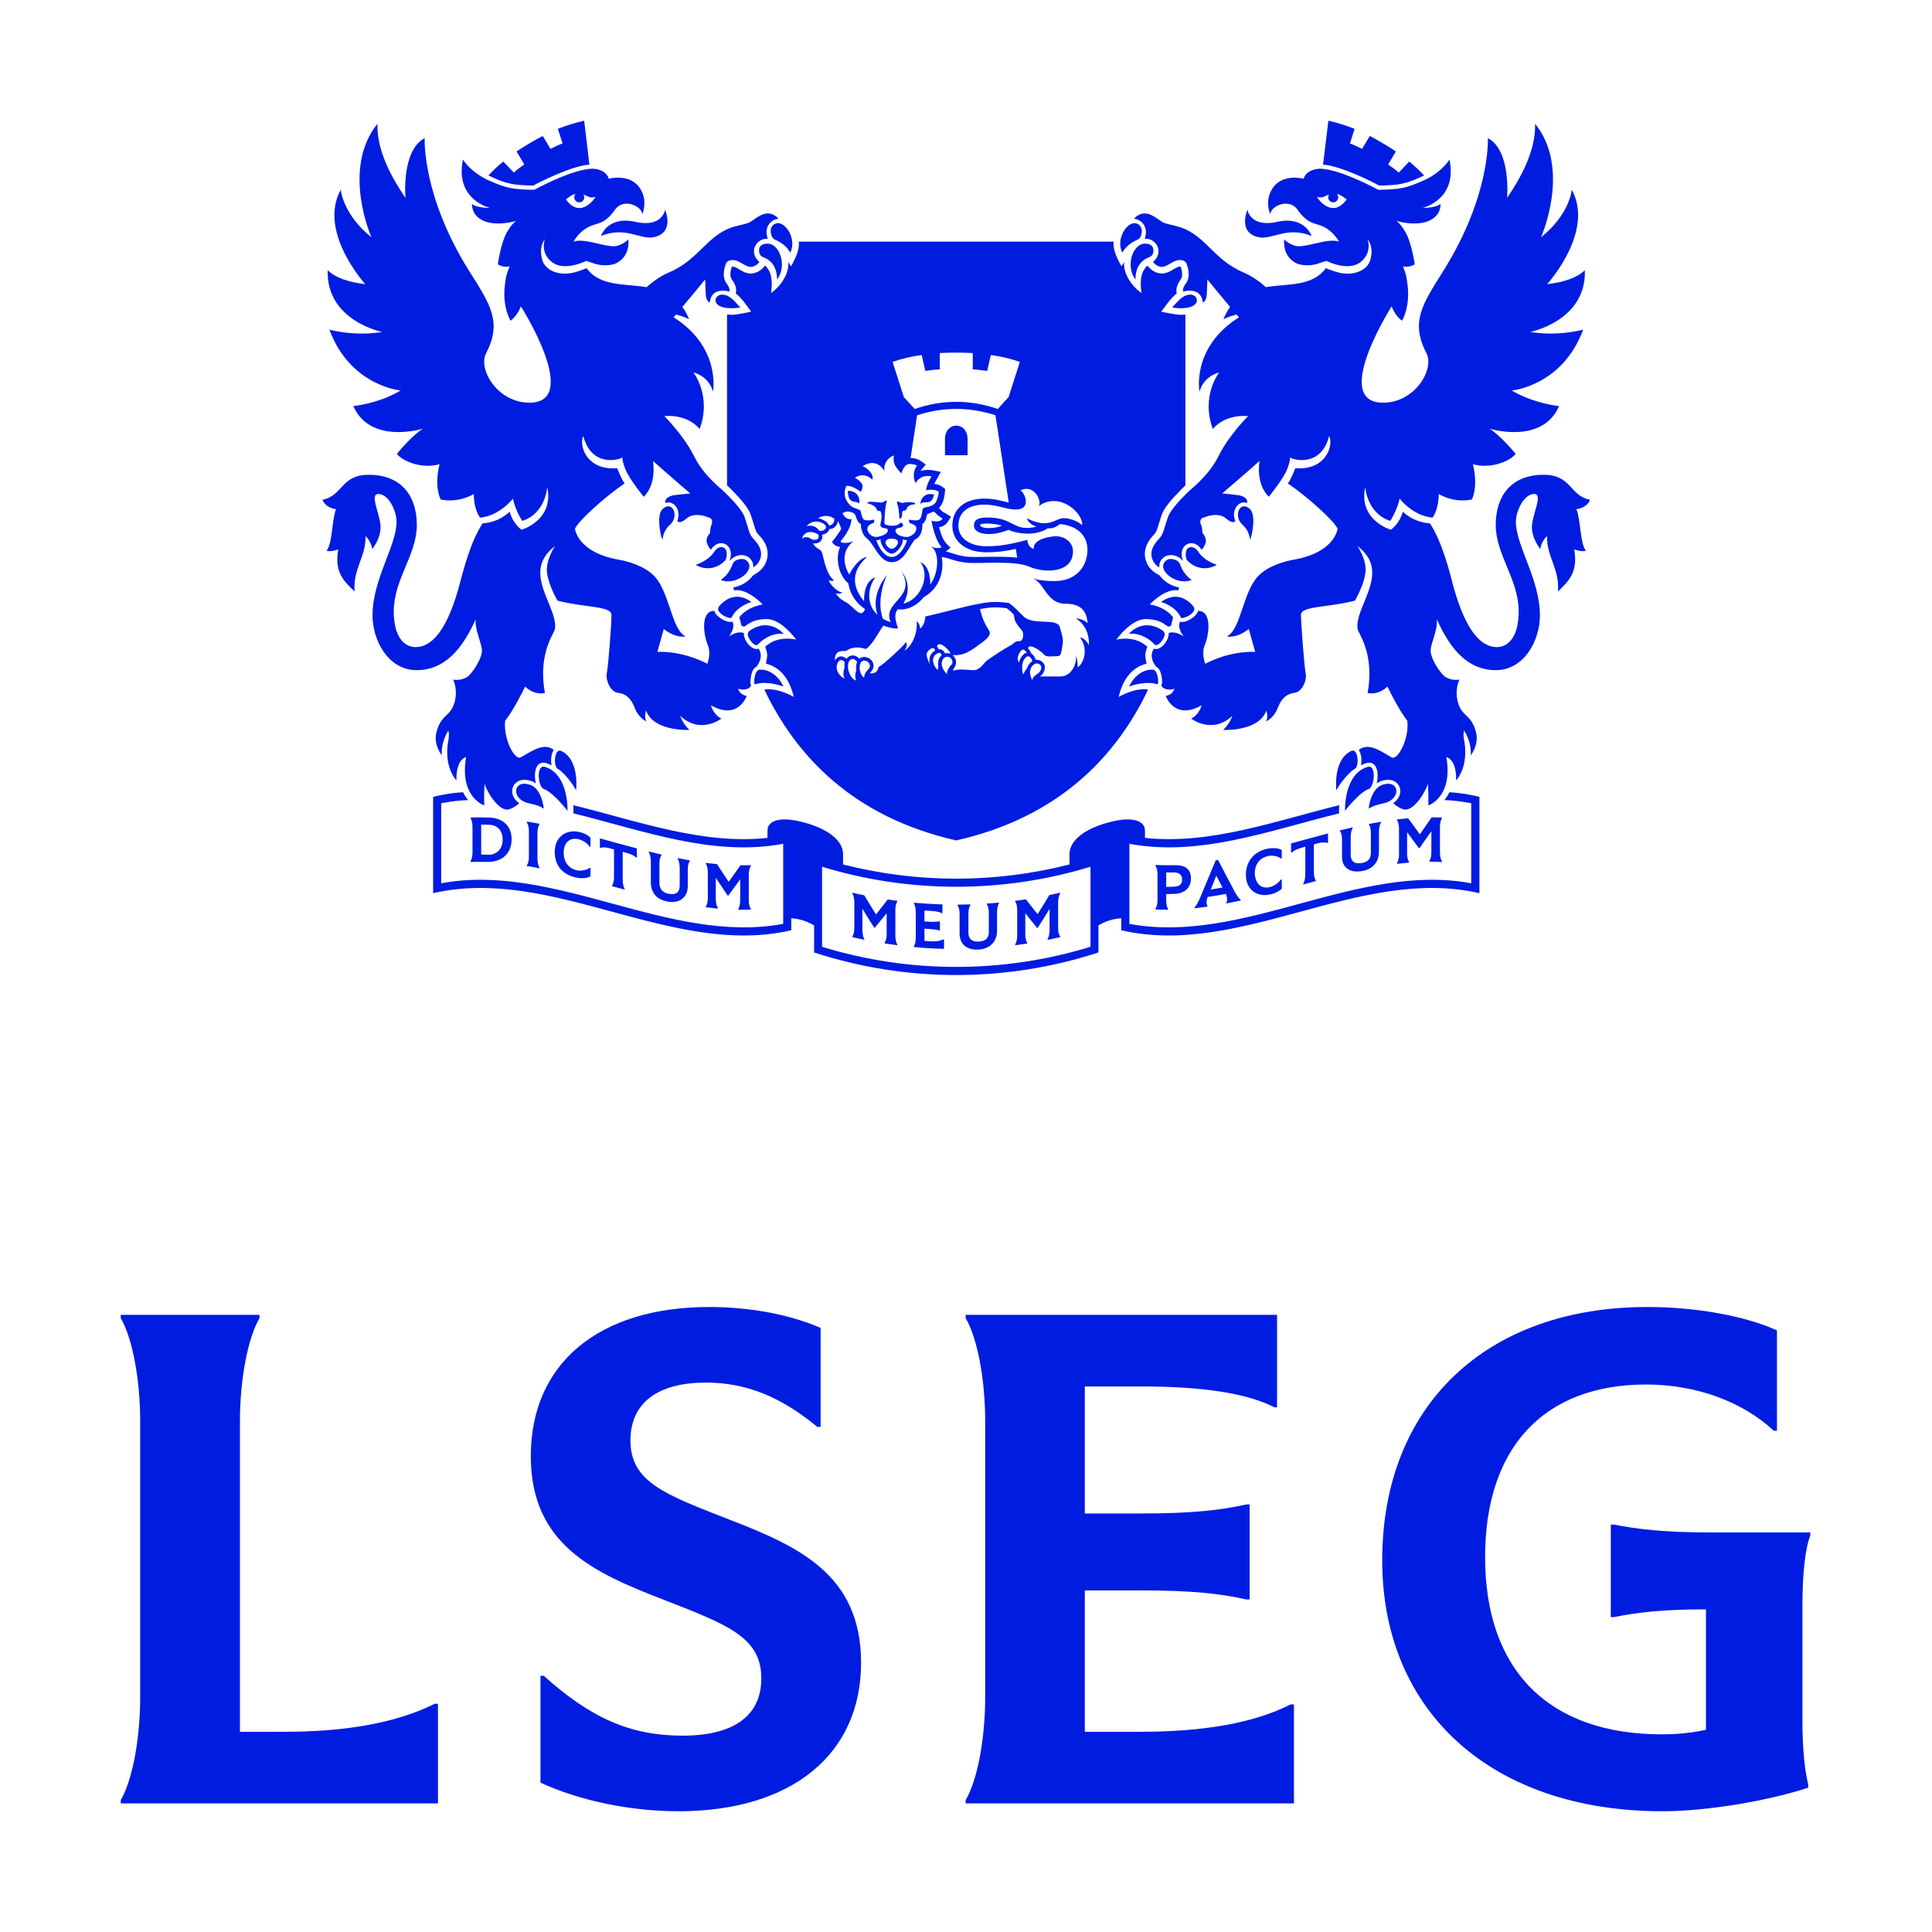
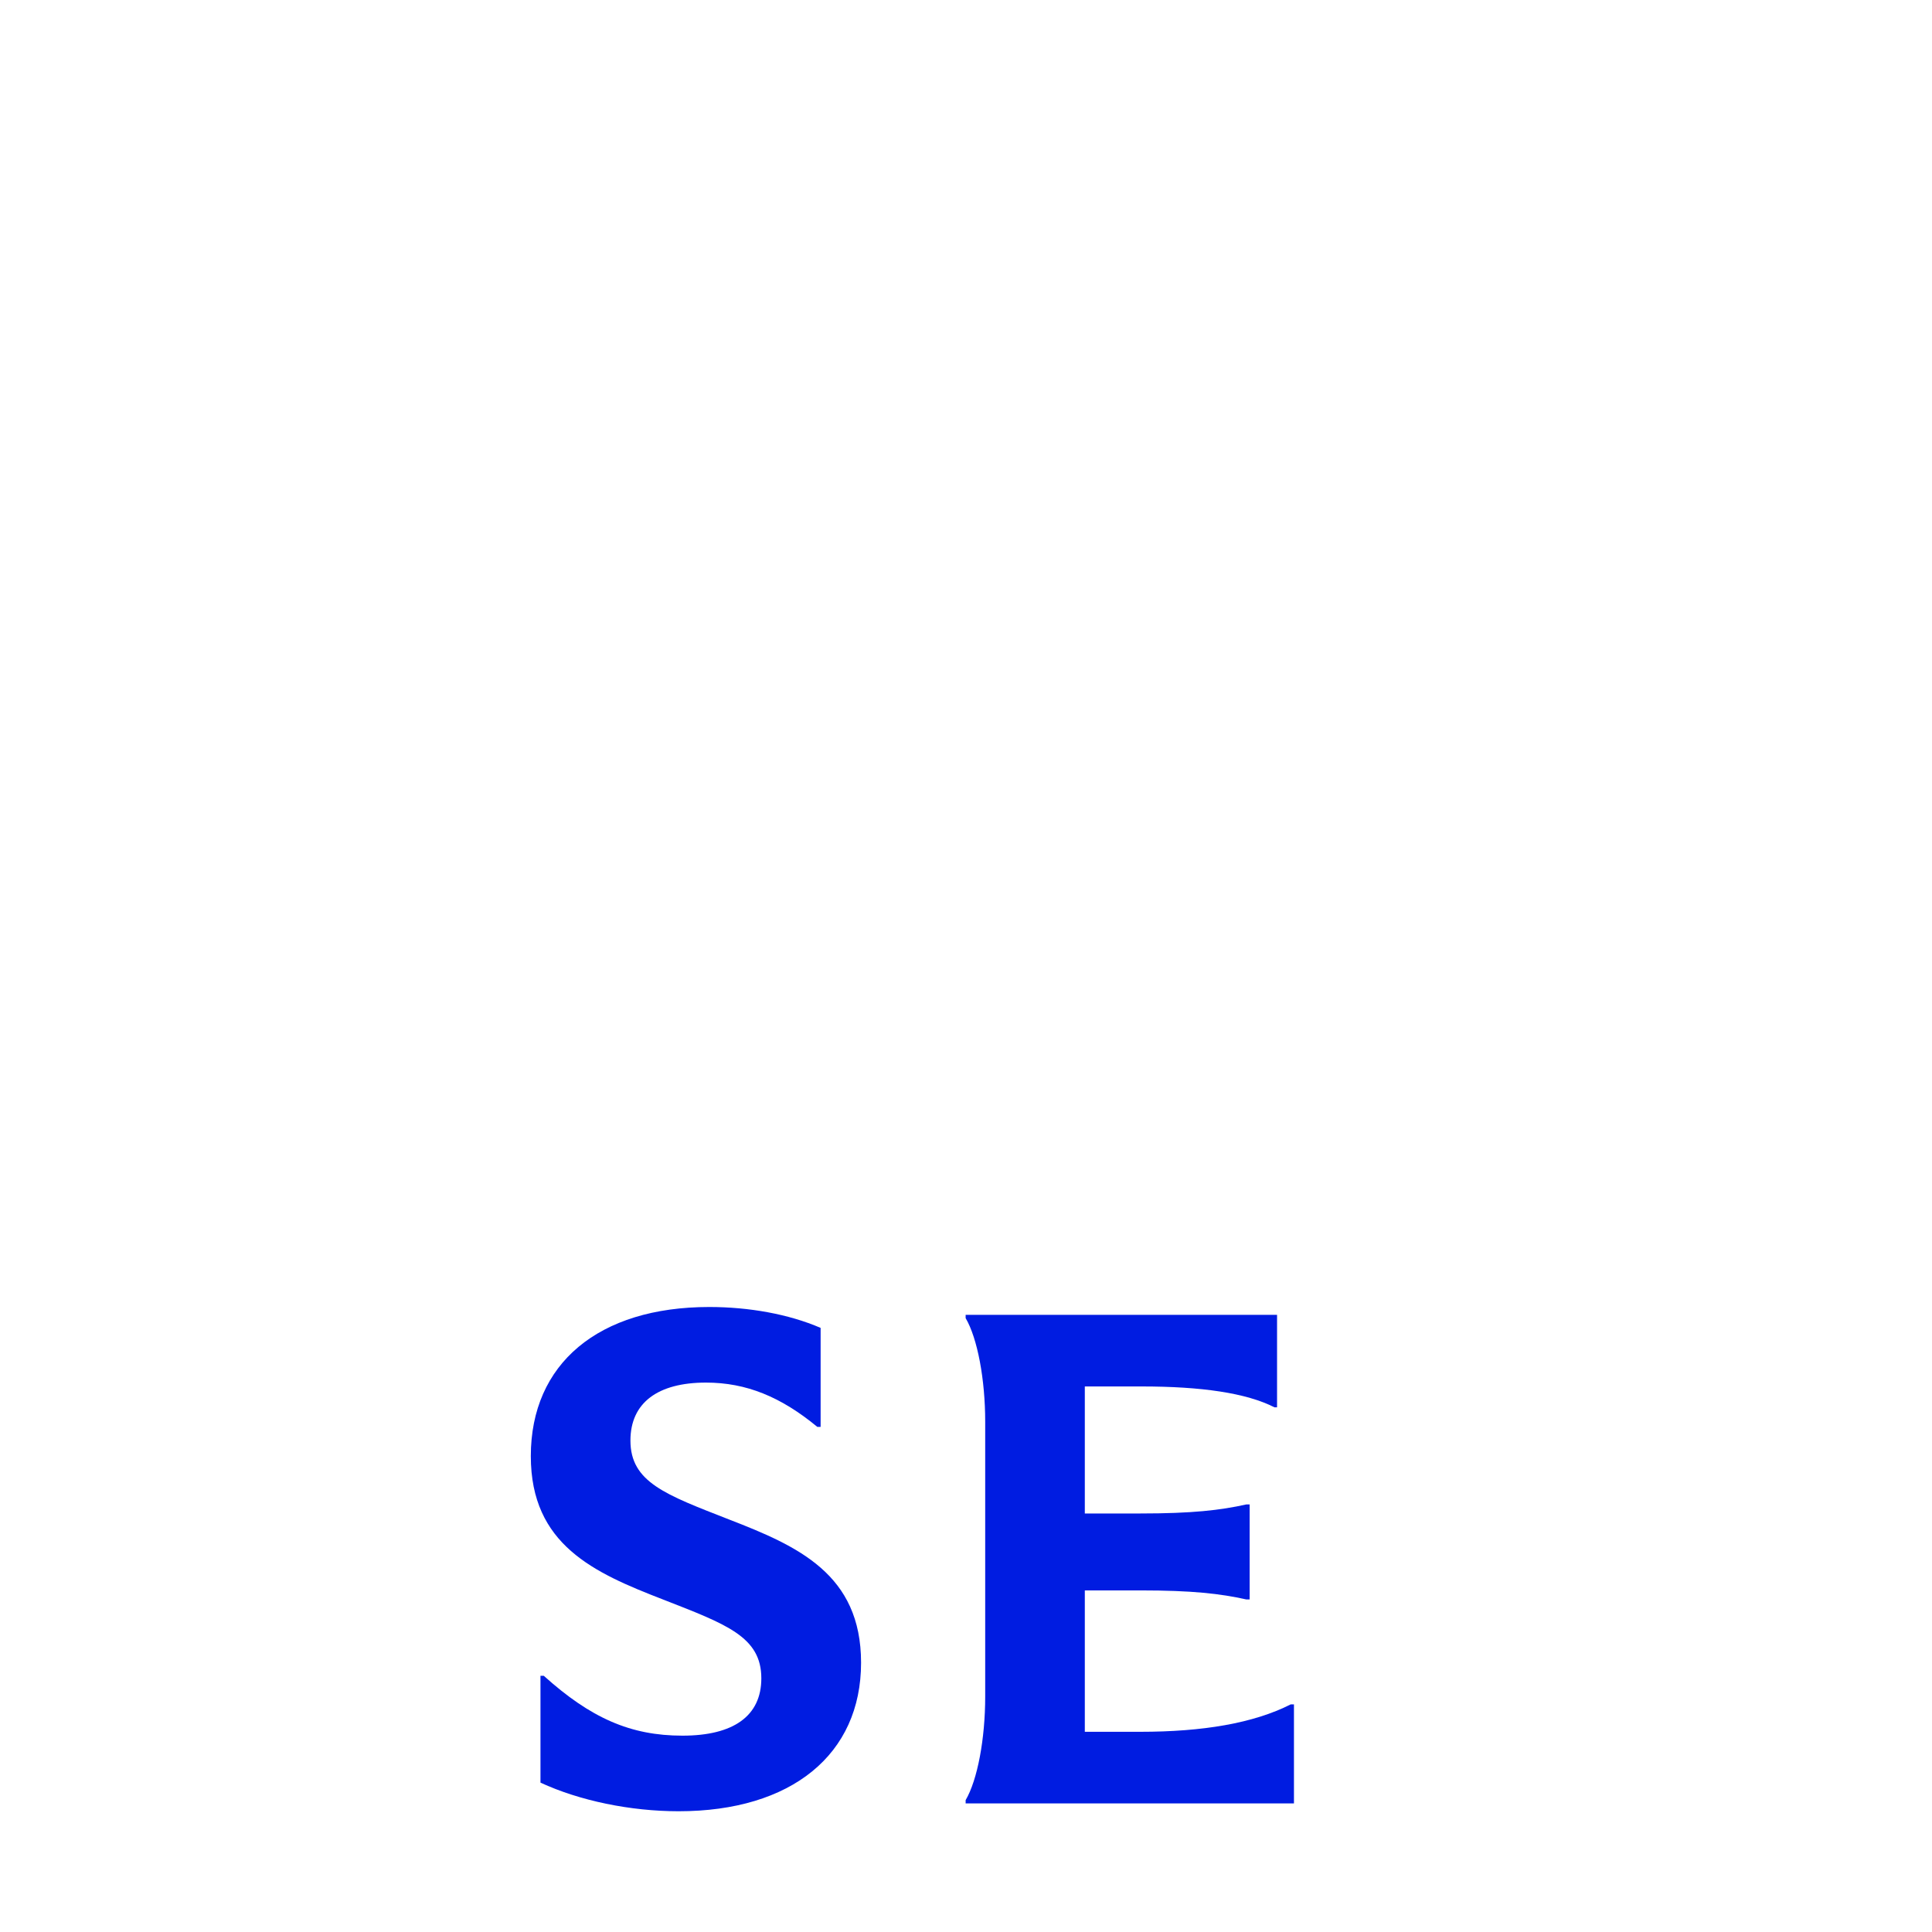
<svg xmlns="http://www.w3.org/2000/svg" width="16" height="16" viewBox="0 0 16 16" fill="none">
-   <path d="M14.927 14.25V13.295C14.927 13.047 14.948 12.826 14.992 12.718V12.691H14.171C13.778 12.691 13.562 12.664 13.367 12.626H13.34V13.392H13.367C13.556 13.354 13.761 13.328 14.128 13.328V14.325C14.009 14.352 13.886 14.363 13.761 14.363C12.834 14.363 12.299 13.84 12.299 12.895C12.299 11.984 12.79 11.466 13.632 11.466C14.047 11.466 14.43 11.607 14.69 11.849H14.716V11.018C14.457 10.899 14.047 10.824 13.643 10.824C12.31 10.824 11.447 11.639 11.447 12.922C11.447 14.18 12.359 15 13.767 15C14.139 15 14.646 14.913 14.975 14.805V14.778C14.948 14.671 14.927 14.498 14.927 14.25Z" fill="#001CE1" />
  <path d="M8.984 14.342H9.443C9.961 14.342 10.382 14.271 10.689 14.115H10.716V14.935H7.997V14.908C8.095 14.741 8.159 14.401 8.159 14.05V11.774C8.159 11.423 8.095 11.083 7.997 10.916V10.889H10.576V11.655H10.555C10.322 11.536 9.95 11.482 9.454 11.482H8.984V12.534H9.443C9.874 12.534 10.107 12.507 10.322 12.459H10.349V13.246H10.322C10.107 13.198 9.874 13.171 9.443 13.171H8.984V14.342Z" fill="#001CE1" />
  <path d="M5.221 11.93C5.221 12.275 5.512 12.378 6.036 12.583C6.607 12.804 7.131 13.036 7.131 13.77C7.131 14.53 6.554 15 5.62 15C5.221 15 4.8 14.913 4.476 14.763V13.878H4.503C4.892 14.228 5.221 14.374 5.652 14.374C6.073 14.374 6.305 14.212 6.305 13.899C6.305 13.554 6.014 13.451 5.49 13.246C4.919 13.025 4.396 12.793 4.396 12.059C4.396 11.293 4.957 10.824 5.874 10.824C6.203 10.824 6.532 10.883 6.796 10.997V11.817H6.769C6.467 11.568 6.181 11.45 5.846 11.45C5.448 11.45 5.221 11.617 5.221 11.93Z" fill="#001CE1" />
-   <path d="M1.987 14.342H2.354C2.872 14.342 3.287 14.266 3.6 14.11H3.627V14.935H1V14.908C1.097 14.741 1.161 14.401 1.161 14.05V11.774C1.161 11.423 1.097 11.083 1 10.916V10.889H2.149V10.916C2.052 11.083 1.987 11.423 1.987 11.774V14.342Z" fill="#001CE1" />
-   <path d="M3.897 7.132V7.138C3.94 7.137 3.985 7.137 4.029 7.138C4.153 7.142 4.237 7.072 4.237 6.95C4.237 6.847 4.17 6.777 4.06 6.771C4.006 6.769 3.951 6.768 3.897 6.771V6.776C3.907 6.792 3.913 6.818 3.913 6.848V7.06C3.913 7.089 3.907 7.116 3.897 7.132ZM3.985 6.829C4.008 6.829 4.032 6.829 4.056 6.831C4.121 6.833 4.163 6.882 4.163 6.952C4.163 7.033 4.112 7.082 4.035 7.079C4.018 7.078 4.002 7.077 3.985 7.077V6.829ZM4.467 6.828V6.822C4.433 6.816 4.398 6.809 4.363 6.804V6.81C4.374 6.827 4.38 6.855 4.38 6.885V7.097C4.38 7.126 4.374 7.152 4.363 7.166V7.172C4.398 7.177 4.433 7.184 4.467 7.191V7.184C4.457 7.166 4.451 7.139 4.451 7.109V6.897C4.451 6.868 4.457 6.842 4.467 6.828ZM4.798 6.952C4.831 6.962 4.861 6.982 4.885 7.013L4.89 7.012V6.937C4.869 6.917 4.844 6.903 4.813 6.894C4.69 6.858 4.594 6.932 4.594 7.055C4.594 7.161 4.65 7.234 4.753 7.263C4.805 7.278 4.858 7.276 4.89 7.257V7.188L4.885 7.187C4.854 7.208 4.806 7.216 4.767 7.205C4.706 7.188 4.668 7.133 4.668 7.064C4.668 6.976 4.721 6.93 4.798 6.952ZM5.185 7.062C5.226 7.073 5.249 7.084 5.269 7.102C5.271 7.102 5.272 7.102 5.274 7.102V7.026C5.172 7 5.07 6.971 4.968 6.943V7.019L4.972 7.022C4.993 7.015 5.016 7.016 5.057 7.027L5.085 7.035V7.265C5.085 7.295 5.079 7.32 5.069 7.333V7.339C5.103 7.348 5.139 7.358 5.173 7.367V7.361C5.162 7.342 5.157 7.314 5.157 7.285V7.054L5.185 7.062ZM5.478 7.083V7.077C5.443 7.069 5.408 7.06 5.373 7.052V7.057C5.384 7.076 5.39 7.104 5.39 7.133V7.305C5.39 7.388 5.434 7.446 5.517 7.464C5.623 7.488 5.696 7.435 5.696 7.338V7.2C5.696 7.17 5.702 7.145 5.712 7.131C5.712 7.129 5.712 7.127 5.712 7.125C5.679 7.119 5.646 7.113 5.613 7.106V7.112C5.623 7.13 5.629 7.158 5.629 7.188V7.333C5.629 7.391 5.597 7.415 5.532 7.401C5.484 7.39 5.461 7.36 5.461 7.309V7.151C5.461 7.121 5.467 7.096 5.478 7.083ZM5.845 7.507V7.513C5.878 7.518 5.912 7.521 5.945 7.525V7.519C5.934 7.502 5.928 7.474 5.928 7.445V7.27C5.961 7.319 5.994 7.368 6.026 7.416C6.028 7.418 6.03 7.418 6.032 7.416C6.065 7.372 6.097 7.327 6.13 7.282V7.456C6.13 7.486 6.124 7.512 6.114 7.528V7.534C6.148 7.534 6.183 7.534 6.218 7.533V7.527C6.207 7.511 6.201 7.485 6.201 7.455V7.244C6.201 7.214 6.207 7.188 6.218 7.171V7.165C6.189 7.166 6.161 7.166 6.132 7.166C6.1 7.212 6.067 7.258 6.035 7.303C6.002 7.255 5.97 7.206 5.938 7.156C5.907 7.153 5.876 7.15 5.845 7.146V7.151C5.856 7.169 5.862 7.196 5.862 7.226V7.437C5.862 7.467 5.856 7.493 5.845 7.507ZM9.721 7.403C9.812 7.401 9.863 7.351 9.863 7.275C9.863 7.195 9.813 7.162 9.721 7.165C9.67 7.166 9.62 7.166 9.569 7.163V7.169C9.58 7.186 9.586 7.212 9.586 7.242V7.454C9.586 7.484 9.58 7.51 9.569 7.526V7.532C9.605 7.533 9.639 7.534 9.674 7.534V7.528C9.663 7.512 9.658 7.485 9.658 7.456V7.404C9.678 7.404 9.699 7.404 9.721 7.403ZM9.658 7.225C9.678 7.225 9.698 7.225 9.718 7.225C9.764 7.223 9.79 7.245 9.79 7.285C9.79 7.322 9.767 7.342 9.724 7.343C9.702 7.344 9.68 7.345 9.658 7.345V7.225ZM10.156 7.482C10.195 7.474 10.235 7.466 10.275 7.458V7.452C10.258 7.44 10.242 7.415 10.224 7.382C10.178 7.296 10.133 7.209 10.087 7.121C10.081 7.122 10.075 7.124 10.068 7.125C10.025 7.227 9.983 7.328 9.941 7.429C9.925 7.468 9.909 7.499 9.893 7.515V7.522C9.929 7.518 9.964 7.514 10 7.508V7.503C9.99 7.488 9.989 7.459 10.002 7.428C10.052 7.421 10.101 7.413 10.151 7.403C10.165 7.429 10.165 7.459 10.156 7.477V7.482ZM10.027 7.367L10.073 7.251L10.124 7.35C10.091 7.356 10.06 7.361 10.027 7.367ZM10.491 7.092C10.531 7.08 10.579 7.088 10.61 7.11L10.615 7.108V7.039C10.583 7.021 10.53 7.019 10.478 7.033C10.377 7.062 10.318 7.139 10.318 7.247C10.318 7.369 10.414 7.439 10.537 7.403C10.57 7.393 10.594 7.38 10.615 7.36V7.285L10.609 7.283C10.585 7.314 10.555 7.335 10.523 7.345C10.446 7.367 10.392 7.318 10.392 7.228C10.392 7.16 10.429 7.11 10.491 7.092ZM10.909 6.985C10.95 6.974 10.973 6.974 10.994 6.981C10.995 6.98 10.997 6.979 10.998 6.978V6.902C10.896 6.929 10.794 6.957 10.692 6.985V7.061H10.697C10.717 7.043 10.741 7.031 10.781 7.02L10.81 7.012V7.242C10.81 7.272 10.804 7.3 10.793 7.319V7.325C10.828 7.316 10.863 7.306 10.897 7.297V7.291C10.887 7.278 10.881 7.253 10.881 7.223V6.993L10.909 6.985ZM11.289 7.212C11.372 7.195 11.42 7.136 11.42 7.051V6.886C11.42 6.857 11.426 6.829 11.437 6.812V6.806C11.403 6.811 11.37 6.817 11.337 6.824V6.829C11.348 6.843 11.353 6.869 11.353 6.898V7.06C11.353 7.109 11.332 7.136 11.285 7.146C11.22 7.16 11.186 7.136 11.186 7.077V6.934C11.186 6.904 11.191 6.876 11.202 6.858V6.852C11.167 6.86 11.133 6.869 11.097 6.877V6.882C11.108 6.896 11.114 6.921 11.114 6.951V7.096C11.114 7.189 11.184 7.234 11.289 7.212ZM11.57 7.148V7.154C11.603 7.15 11.636 7.147 11.669 7.144V7.138C11.658 7.123 11.653 7.097 11.653 7.067V6.892C11.685 6.936 11.718 6.979 11.751 7.024C11.752 7.024 11.754 7.024 11.756 7.024C11.789 6.976 11.821 6.93 11.854 6.884V7.058C11.854 7.088 11.848 7.114 11.838 7.131V7.136C11.872 7.136 11.907 7.137 11.942 7.139V7.133C11.931 7.116 11.925 7.09 11.925 7.06V6.848C11.925 6.818 11.931 6.792 11.942 6.776V6.771C11.913 6.769 11.885 6.769 11.856 6.769C11.824 6.815 11.791 6.862 11.759 6.91C11.727 6.865 11.694 6.821 11.662 6.777C11.631 6.779 11.6 6.783 11.57 6.786V6.792C11.58 6.807 11.586 6.833 11.586 6.862V7.074C11.586 7.103 11.58 7.131 11.57 7.148ZM7.255 7.573C7.222 7.521 7.189 7.467 7.157 7.414C7.124 7.408 7.091 7.401 7.059 7.393V7.399C7.069 7.417 7.075 7.445 7.075 7.474V7.687C7.075 7.716 7.069 7.742 7.059 7.755V7.761C7.091 7.769 7.125 7.776 7.158 7.782V7.777C7.147 7.759 7.142 7.731 7.142 7.701V7.526C7.174 7.579 7.207 7.631 7.24 7.683L7.244 7.684C7.277 7.644 7.31 7.604 7.343 7.563V7.737C7.343 7.767 7.337 7.793 7.326 7.807V7.813C7.361 7.818 7.396 7.823 7.431 7.828V7.822C7.421 7.805 7.415 7.777 7.415 7.748V7.536C7.415 7.506 7.421 7.48 7.431 7.466V7.46C7.404 7.457 7.379 7.453 7.352 7.449C7.319 7.491 7.287 7.532 7.255 7.573ZM7.71 7.796C7.692 7.795 7.674 7.793 7.656 7.792V7.691C7.673 7.692 7.688 7.694 7.704 7.694C7.741 7.697 7.761 7.7 7.779 7.706C7.781 7.705 7.783 7.705 7.784 7.705V7.631C7.783 7.63 7.781 7.63 7.779 7.63C7.761 7.634 7.741 7.635 7.704 7.634C7.688 7.633 7.673 7.631 7.656 7.631V7.541C7.674 7.542 7.692 7.543 7.71 7.544C7.751 7.546 7.78 7.552 7.8 7.563C7.802 7.563 7.803 7.563 7.805 7.562V7.49C7.726 7.488 7.647 7.482 7.568 7.476V7.481C7.578 7.498 7.584 7.525 7.584 7.555V7.767C7.584 7.796 7.578 7.822 7.568 7.837V7.843C7.651 7.851 7.734 7.856 7.818 7.858V7.781L7.813 7.779C7.786 7.793 7.752 7.798 7.71 7.796ZM7.947 7.732C7.947 7.818 8.005 7.869 8.102 7.864C8.196 7.86 8.257 7.798 8.257 7.711V7.555C8.257 7.525 8.263 7.497 8.273 7.481V7.475C8.24 7.478 8.206 7.481 8.173 7.483V7.489C8.183 7.504 8.189 7.53 8.189 7.56V7.718C8.189 7.769 8.162 7.795 8.105 7.798C8.049 7.801 8.02 7.774 8.02 7.724V7.568C8.02 7.538 8.025 7.512 8.036 7.496V7.49C8.001 7.491 7.965 7.491 7.93 7.492V7.497C7.941 7.513 7.947 7.54 7.947 7.57V7.732ZM8.507 7.808C8.497 7.793 8.491 7.768 8.491 7.738V7.563C8.524 7.604 8.556 7.645 8.589 7.685L8.594 7.684C8.627 7.633 8.66 7.58 8.692 7.527V7.702C8.692 7.732 8.686 7.759 8.676 7.778V7.784C8.71 7.777 8.745 7.769 8.78 7.761V7.755C8.769 7.742 8.763 7.716 8.763 7.687V7.474C8.763 7.445 8.769 7.417 8.78 7.399V7.393C8.75 7.4 8.72 7.406 8.69 7.413C8.658 7.466 8.626 7.519 8.593 7.571C8.561 7.53 8.528 7.489 8.496 7.448C8.466 7.452 8.437 7.456 8.407 7.46V7.466C8.418 7.48 8.424 7.506 8.424 7.536V7.748C8.424 7.777 8.418 7.805 8.407 7.822V7.828C8.441 7.823 8.474 7.819 8.507 7.814V7.808ZM11.962 6.626C12.045 6.629 12.101 6.637 12.184 6.652V7.315C11.24 7.139 10.296 7.827 9.353 7.651V6.988C9.933 7.097 10.509 6.879 11.09 6.736C11.088 6.722 11.089 6.686 11.091 6.668C10.555 6.801 10.019 6.997 9.482 6.939V6.877C9.482 6.806 9.395 6.751 9.173 6.813C9.008 6.858 8.857 6.947 8.857 7.075V7.159C8.242 7.316 7.597 7.316 6.982 7.159V7.075C6.982 6.947 6.83 6.858 6.665 6.813C6.443 6.751 6.356 6.806 6.356 6.877V6.939C5.82 6.997 5.284 6.801 4.748 6.668C4.749 6.686 4.75 6.722 4.749 6.736C5.329 6.879 5.905 7.097 6.486 6.988V7.651C5.542 7.827 4.598 7.139 3.654 7.315V6.652C3.738 6.637 3.793 6.629 3.877 6.626C3.857 6.602 3.844 6.578 3.834 6.561C3.743 6.566 3.679 6.578 3.587 6.599V7.397C4.576 7.168 5.564 7.933 6.553 7.704V7.605C6.615 7.608 6.676 7.626 6.742 7.663V7.888C7.507 8.137 8.332 8.137 9.097 7.888V7.663C9.162 7.626 9.223 7.608 9.286 7.605V7.704C10.274 7.933 11.263 7.168 12.252 7.397V6.599C12.16 6.578 12.095 6.566 12.004 6.561C11.995 6.578 11.981 6.602 11.962 6.626ZM9.031 7.841C8.306 8.063 7.532 8.063 6.808 7.841V7.178C7.532 7.399 8.306 7.399 9.031 7.178V7.841ZM11.794 1.453C11.755 1.412 11.714 1.373 11.671 1.338L11.584 1.429C11.556 1.405 11.527 1.383 11.496 1.362L11.56 1.254C11.501 1.214 11.407 1.158 11.344 1.126L11.28 1.233C11.247 1.216 11.213 1.2 11.18 1.188L11.218 1.067C11.148 1.039 11.075 1.016 11.001 1L10.957 1.363C11.115 1.376 11.384 1.516 11.423 1.537C11.582 1.533 11.64 1.527 11.794 1.453ZM9.766 4.66C9.748 4.632 9.688 4.62 9.664 4.637C9.56 4.707 9.736 4.857 9.869 4.803C9.788 4.745 9.78 4.681 9.766 4.66ZM9.561 5.337C9.585 5.362 9.635 5.301 9.644 5.264C9.653 5.233 9.621 5.217 9.621 5.217C9.576 5.189 9.536 5.178 9.5 5.178C9.406 5.178 9.348 5.25 9.348 5.25C9.41 5.24 9.495 5.266 9.561 5.337ZM9.575 5.665C9.586 5.668 9.591 5.664 9.591 5.659C9.594 5.621 9.584 5.548 9.547 5.546C9.459 5.541 9.384 5.611 9.35 5.686C9.406 5.663 9.515 5.644 9.575 5.665ZM9.885 5.063C9.903 5.041 9.877 5.014 9.877 5.014C9.828 4.96 9.778 4.942 9.735 4.942C9.666 4.942 9.616 4.986 9.616 4.986C9.616 4.986 9.732 5.014 9.78 5.114C9.783 5.12 9.793 5.119 9.8 5.117C9.847 5.104 9.868 5.085 9.885 5.063ZM11.139 6.715C11.184 6.655 11.28 6.551 11.334 6.535C11.383 6.521 11.402 6.327 11.326 6.351C11.126 6.412 11.139 6.715 11.139 6.715ZM11.335 6.698C11.37 6.671 11.411 6.664 11.469 6.65C11.606 6.613 11.591 6.455 11.452 6.498C11.379 6.52 11.341 6.622 11.335 6.698ZM11.442 6.502C11.443 6.502 11.443 6.502 11.443 6.502H11.442ZM11.219 6.368C11.258 6.351 11.25 6.192 11.191 6.219C11.036 6.292 11.067 6.544 11.067 6.544C11.124 6.443 11.199 6.377 11.219 6.368ZM10.283 4.339C10.378 4.42 10.336 4.514 10.362 4.443C10.365 4.436 10.409 4.257 10.345 4.21C10.265 4.148 10.217 4.271 10.283 4.339ZM9.832 4.641C9.915 4.728 10.02 4.714 10.077 4.677C10.077 4.677 9.976 4.65 9.922 4.567C9.897 4.529 9.862 4.524 9.841 4.538C9.808 4.559 9.82 4.63 9.832 4.641ZM10.579 1.837C10.352 1.888 10.331 1.737 10.331 1.737C10.331 1.737 10.247 1.926 10.422 1.964C10.538 1.989 10.653 1.871 10.862 1.954C10.862 1.954 10.806 1.786 10.579 1.837ZM9.795 4.645C9.795 4.645 9.795 4.643 9.795 4.639C9.749 4.506 9.887 4.447 9.951 4.553C9.952 4.553 9.992 4.509 9.986 4.469C9.982 4.439 9.958 4.414 9.958 4.414C9.959 4.337 9.922 4.332 9.952 4.292C9.952 4.292 10 4.275 10.007 4.273C10.025 4.267 10.102 4.252 10.148 4.29C10.185 4.32 10.208 4.334 10.231 4.316C10.194 4.231 10.252 4.14 10.329 4.165C10.332 4.146 10.325 4.114 10.257 4.101C10.257 4.101 10.139 4.087 10.121 4.087C10.121 4.087 10.388 3.858 10.431 3.817C10.431 3.817 10.395 4.003 10.508 4.114C10.508 4.114 10.63 3.964 10.661 3.883C10.691 3.802 10.682 3.787 10.682 3.787C10.703 3.808 10.941 3.875 11.007 3.611C11.045 3.682 10.987 3.897 10.727 3.878C10.727 3.878 10.689 3.977 10.665 4.003C10.838 4.121 11.058 4.324 11.077 4.379C11.077 4.379 11.059 4.572 10.72 4.634C10.646 4.646 10.498 4.685 10.416 4.775C10.291 4.91 10.275 5.221 10.159 5.27C10.162 5.27 10.237 5.291 10.342 5.209L10.395 5.399C10.395 5.399 10.204 5.382 9.981 5.497C9.981 5.497 9.947 5.411 9.978 5.34C10.011 5.264 10.042 5.058 9.922 5.059C9.913 5.103 9.821 5.164 9.774 5.148C9.768 5.156 9.747 5.194 9.802 5.271C9.802 5.271 9.734 5.22 9.678 5.243C9.685 5.295 9.616 5.39 9.561 5.373C9.558 5.372 9.556 5.373 9.554 5.375C9.553 5.377 9.508 5.436 9.574 5.521C9.587 5.528 9.602 5.541 9.61 5.564C9.621 5.595 9.631 5.654 9.618 5.677C9.62 5.69 9.655 5.725 9.726 5.704C9.726 5.704 9.715 5.753 9.654 5.763C9.654 5.763 9.725 5.97 9.951 5.841C9.951 5.841 9.934 5.916 9.865 5.951C9.865 5.951 10.039 6.086 10.206 5.928C10.206 5.928 10.184 5.997 10.129 6.045C10.129 6.045 10.426 6.06 10.487 5.885C10.487 5.885 10.506 5.932 10.486 5.974C10.486 5.974 10.549 5.948 10.58 5.866C10.612 5.783 10.657 5.745 10.719 5.738C10.786 5.73 10.824 5.633 10.813 5.577C10.8 5.507 10.775 5.168 10.774 5.092C10.773 5.017 11.006 5.032 11.221 4.974C11.221 4.974 11.29 4.859 11.307 4.75C11.325 4.641 11.242 4.522 11.242 4.522C11.43 4.668 11.364 4.826 11.289 5.009C11.26 5.077 11.224 5.176 11.25 5.228C11.276 5.281 11.379 5.45 11.326 5.739C11.326 5.739 11.412 5.762 11.49 5.686C11.518 5.743 11.589 5.884 11.655 5.97C11.671 6.121 11.576 6.296 11.527 6.273C11.463 6.241 11.338 6.138 11.253 6.211C11.275 6.243 11.279 6.3 11.271 6.338C11.287 6.33 11.316 6.316 11.338 6.316C11.41 6.316 11.419 6.416 11.401 6.488C11.429 6.467 11.466 6.458 11.496 6.458C11.596 6.458 11.642 6.577 11.538 6.652C11.562 6.674 11.6 6.699 11.631 6.704C11.716 6.716 11.814 6.54 11.825 6.491C11.825 6.491 11.831 6.541 11.829 6.67C11.829 6.67 12.036 6.602 11.978 6.27C11.978 6.27 12.063 6.284 12.059 6.463C12.059 6.463 12.129 6.392 12.134 6.25C12.139 6.135 12.109 6.112 12.125 6.05C12.125 6.05 12.189 6.143 12.18 6.256C12.18 6.256 12.246 6.173 12.226 6.075C12.205 5.977 12.163 5.945 12.125 5.908C12.055 5.839 12.048 5.706 12.087 5.628C12.087 5.628 12.033 5.641 11.976 5.61C11.931 5.586 11.841 5.446 11.848 5.38C11.854 5.317 11.91 5.206 11.899 5.128C12.015 5.388 12.163 5.55 12.388 5.55C12.622 5.55 12.753 5.304 12.753 5.097C12.753 4.797 12.554 4.521 12.554 4.321C12.554 4.229 12.622 4.091 12.705 4.091C12.787 4.091 12.677 4.277 12.687 4.383C12.694 4.449 12.724 4.505 12.756 4.547C12.762 4.505 12.786 4.462 12.812 4.44C12.807 4.612 12.918 4.711 12.902 4.898C13.002 4.805 13.068 4.729 13.037 4.55C13.066 4.56 13.104 4.57 13.134 4.561C13.085 4.503 13.091 4.301 13.055 4.217C13.094 4.212 13.148 4.192 13.168 4.139C12.995 4.104 13.018 3.932 12.783 3.932C12.521 3.932 12.387 4.1 12.387 4.348C12.387 4.595 12.577 4.797 12.577 5.063C12.577 5.272 12.493 5.359 12.396 5.359C12.267 5.359 12.144 5.23 12.042 4.877C11.999 4.71 11.941 4.487 11.843 4.335C11.819 4.331 11.72 4.33 11.617 4.238C11.617 4.238 11.597 4.329 11.519 4.387C11.519 4.387 11.248 4.31 11.306 4.034C11.306 4.034 11.32 4.252 11.514 4.314C11.514 4.314 11.572 4.224 11.591 4.129C11.591 4.129 11.698 4.271 11.863 4.287C11.863 4.287 11.914 4.226 11.915 4.091C11.915 4.091 12.033 4.168 12.189 4.137C12.189 4.137 12.245 4.039 12.198 3.844C12.329 3.884 12.492 3.83 12.552 3.76C12.528 3.727 12.41 3.594 12.335 3.55C12.335 3.55 12.771 3.686 12.912 3.363C12.912 3.363 12.706 3.344 12.52 3.234C12.52 3.234 12.938 3.198 13.111 2.73C13.111 2.73 12.905 2.788 12.674 2.749C12.674 2.749 13.14 2.656 13.125 2.237C13.125 2.237 13.054 2.327 12.813 2.353C12.813 2.353 13.208 1.92 13.017 1.571C13.017 1.571 13.001 1.774 12.762 1.965C12.762 1.965 13.015 1.399 12.713 1.025C12.72 1.25 12.589 1.481 12.481 1.639C12.481 1.639 12.516 1.246 12.322 1.144C12.322 1.144 12.346 1.618 11.952 2.245C11.779 2.521 11.679 2.666 11.813 2.925C11.882 3.057 11.72 3.332 11.458 3.335C11.015 3.339 11.525 2.537 11.525 2.537C11.525 2.537 11.552 2.615 11.611 2.656C11.611 2.656 11.68 2.546 11.657 2.36C11.647 2.273 11.638 2.26 11.619 2.206C11.619 2.206 11.676 2.219 11.716 2.188C11.716 2.188 11.691 2.006 11.635 1.915C11.598 1.854 11.574 1.835 11.562 1.829C11.605 1.842 11.809 1.891 11.901 1.779C11.929 1.745 11.932 1.69 11.93 1.69C11.929 1.69 11.891 1.722 11.782 1.722C11.782 1.721 12.073 1.655 12.004 1.321C11.982 1.355 11.92 1.435 11.795 1.492C11.64 1.561 11.596 1.568 11.415 1.572C11.337 1.531 11.089 1.403 10.935 1.397C10.924 1.397 10.823 1.398 10.796 1.48C10.796 1.48 10.616 1.43 10.534 1.567C10.472 1.667 10.519 1.773 10.519 1.773C10.53 1.702 10.671 1.643 10.741 1.73C10.85 1.888 10.909 1.83 11.005 1.905C11.05 1.939 11.081 1.984 11.088 2.001C10.991 1.966 10.802 2.062 10.722 2.034C10.713 2.03 10.678 2.023 10.636 1.983C10.636 1.983 10.613 2.117 10.735 2.18C10.758 2.193 10.842 2.21 10.918 2.182C10.945 2.172 10.973 2.166 10.983 2.161C11.106 2.215 11.237 2.234 11.307 2.128C11.351 2.064 11.332 1.993 11.324 1.98C11.324 1.98 11.383 2.039 11.347 2.157C11.325 2.229 11.225 2.289 11.089 2.258C11.037 2.245 10.98 2.221 10.98 2.221C10.871 2.373 10.67 2.348 10.483 2.378C10.483 2.378 10.396 2.297 10.302 2.258C10.033 2.145 9.982 1.928 9.732 1.87C9.638 1.848 9.635 1.846 9.604 1.824C9.548 1.784 9.488 1.744 9.424 1.784C9.409 1.793 9.408 1.793 9.392 1.812C9.452 1.817 9.505 1.876 9.486 1.953C9.484 1.963 9.481 1.978 9.481 1.978C9.567 1.968 9.648 2.082 9.549 2.17C9.559 2.182 9.576 2.201 9.605 2.208C9.667 2.225 9.715 2.138 9.793 2.156C9.804 2.159 9.821 2.169 9.825 2.18C9.829 2.19 9.869 2.284 9.82 2.349C9.795 2.382 9.795 2.404 9.798 2.415C9.903 2.388 9.955 2.434 9.961 2.505C9.982 2.498 9.993 2.464 9.994 2.442C9.995 2.421 9.998 2.338 9.999 2.314C10.021 2.342 10.11 2.45 10.187 2.542C10.167 2.57 10.148 2.604 10.132 2.643C10.17 2.625 10.208 2.613 10.241 2.605C10.247 2.613 10.254 2.621 10.26 2.628C9.862 2.88 9.934 3.245 9.934 3.245C9.934 3.245 9.955 3.125 10.097 3.084C10.097 3.084 9.943 3.278 10.044 3.553C10.044 3.553 10.133 3.43 10.336 3.446C10.336 3.446 10.174 3.608 10.092 3.776C10.009 3.943 9.862 4.05 9.835 4.078C9.808 4.106 9.695 4.214 9.672 4.283C9.625 4.424 9.637 4.42 9.587 4.475C9.567 4.499 9.508 4.564 9.55 4.646C9.55 4.646 9.564 4.677 9.601 4.7C9.594 4.639 9.65 4.579 9.731 4.602C9.744 4.606 9.771 4.614 9.795 4.645ZM11.153 1.651C11.027 1.823 10.907 1.633 10.907 1.633L10.906 1.631C10.961 1.643 10.963 1.625 11.006 1.612C10.988 1.64 11.009 1.676 11.041 1.676C11.077 1.676 11.096 1.633 11.072 1.607C11.101 1.612 11.114 1.624 11.153 1.651ZM9.294 2.092C9.346 2.007 9.41 1.994 9.43 1.979C9.447 1.967 9.448 1.956 9.454 1.933C9.465 1.88 9.43 1.848 9.395 1.848C9.327 1.848 9.24 1.981 9.294 2.092ZM9.854 2.44C9.791 2.444 9.755 2.495 9.707 2.547C9.964 2.583 9.938 2.435 9.854 2.44ZM9.518 2.13C9.534 2.124 9.552 2.11 9.552 2.074C9.553 2.011 9.479 2.018 9.479 2.018C9.388 2.018 9.315 2.191 9.403 2.316C9.403 2.231 9.437 2.158 9.518 2.13ZM4.416 1.537C4.454 1.516 4.723 1.376 4.881 1.363L4.838 1C4.764 1.016 4.691 1.039 4.62 1.067L4.659 1.188C4.625 1.2 4.592 1.216 4.559 1.233L4.495 1.126C4.432 1.158 4.338 1.214 4.278 1.254L4.342 1.362C4.311 1.383 4.282 1.405 4.255 1.429L4.168 1.338C4.124 1.373 4.083 1.412 4.045 1.453C4.198 1.527 4.257 1.533 4.416 1.537ZM5.969 4.803C6.102 4.857 6.278 4.707 6.175 4.637C6.15 4.62 6.09 4.632 6.073 4.66C6.059 4.681 6.051 4.745 5.969 4.803ZM6.491 5.25C6.491 5.25 6.432 5.178 6.338 5.178C6.303 5.178 6.262 5.189 6.218 5.217C6.218 5.217 6.185 5.233 6.194 5.264C6.204 5.301 6.254 5.362 6.277 5.337C6.344 5.266 6.428 5.24 6.491 5.25ZM6.488 5.686C6.455 5.611 6.379 5.541 6.292 5.546C6.254 5.548 6.244 5.621 6.247 5.659C6.247 5.664 6.253 5.668 6.263 5.665C6.323 5.644 6.432 5.663 6.488 5.686ZM6.039 5.117C6.045 5.119 6.055 5.12 6.059 5.114C6.107 5.014 6.223 4.986 6.223 4.986C6.223 4.986 6.172 4.942 6.104 4.942C6.061 4.942 6.011 4.96 5.961 5.014C5.961 5.014 5.935 5.041 5.953 5.063C5.971 5.085 5.991 5.104 6.039 5.117ZM4.513 6.351C4.437 6.327 4.455 6.521 4.505 6.535C4.559 6.551 4.654 6.655 4.7 6.715C4.7 6.715 4.712 6.412 4.513 6.351ZM4.387 6.498C4.248 6.455 4.232 6.613 4.369 6.65C4.428 6.664 4.469 6.671 4.503 6.698C4.497 6.622 4.46 6.52 4.387 6.498ZM4.771 6.544C4.771 6.544 4.802 6.292 4.648 6.219C4.589 6.192 4.581 6.351 4.62 6.368C4.64 6.377 4.714 6.443 4.771 6.544ZM5.493 4.21C5.43 4.257 5.474 4.436 5.476 4.443C5.503 4.514 5.46 4.42 5.556 4.339C5.621 4.271 5.573 4.148 5.493 4.21ZM5.998 4.538C5.976 4.524 5.941 4.529 5.917 4.567C5.863 4.65 5.761 4.677 5.761 4.677C5.818 4.714 5.923 4.728 6.006 4.641C6.018 4.63 6.031 4.559 5.998 4.538ZM4.977 1.954C5.186 1.871 5.301 1.989 5.416 1.964C5.591 1.926 5.508 1.737 5.508 1.737C5.508 1.737 5.487 1.888 5.26 1.837C5.032 1.786 4.977 1.954 4.977 1.954ZM4.767 1.607C4.742 1.633 4.761 1.676 4.797 1.676C4.83 1.676 4.85 1.64 4.832 1.612C4.876 1.625 4.878 1.643 4.933 1.631L4.931 1.633C4.931 1.633 4.812 1.823 4.686 1.651C4.725 1.624 4.737 1.612 4.767 1.607ZM6.443 1.848C6.408 1.848 6.373 1.88 6.385 1.933C6.39 1.956 6.392 1.967 6.409 1.979C6.429 1.994 6.493 2.007 6.545 2.092C6.598 1.981 6.512 1.848 6.443 1.848ZM6.131 2.547C6.084 2.495 6.047 2.444 5.984 2.44C5.9 2.435 5.874 2.583 6.131 2.547ZM6.436 2.316C6.524 2.191 6.45 2.018 6.36 2.018C6.36 2.018 6.285 2.011 6.286 2.074C6.287 2.11 6.304 2.124 6.32 2.13C6.402 2.159 6.435 2.231 6.436 2.316ZM9.508 5.711C9.398 5.692 9.264 5.772 9.264 5.772C9.32 5.53 9.471 5.505 9.496 5.495C9.496 5.495 9.482 5.444 9.485 5.416C9.489 5.389 9.502 5.356 9.502 5.356C9.392 5.255 9.244 5.298 9.244 5.298C9.244 5.298 9.367 5.127 9.485 5.127C9.61 5.127 9.646 5.174 9.672 5.188C9.68 5.192 9.689 5.184 9.697 5.183C9.704 5.159 9.71 5.136 9.715 5.112C9.646 5.021 9.522 5.006 9.522 5.006C9.522 5.006 9.627 4.89 9.735 4.887C9.742 4.887 9.751 4.888 9.76 4.889C9.761 4.881 9.763 4.873 9.764 4.865C9.699 4.853 9.638 4.815 9.604 4.766L9.572 4.747C9.526 4.718 9.505 4.68 9.501 4.67C9.477 4.621 9.474 4.569 9.495 4.518C9.51 4.48 9.535 4.452 9.546 4.439C9.576 4.406 9.576 4.406 9.594 4.348C9.601 4.327 9.608 4.301 9.62 4.265C9.642 4.202 9.71 4.127 9.781 4.055C9.787 4.049 9.796 4.04 9.796 4.04C9.801 4.035 9.808 4.028 9.817 4.02C9.817 4.018 9.817 2.605 9.817 2.605C9.806 2.606 9.794 2.606 9.782 2.607C9.735 2.608 9.617 2.581 9.617 2.581C9.617 2.581 9.68 2.496 9.685 2.49C9.704 2.469 9.723 2.448 9.745 2.43L9.745 2.429C9.739 2.404 9.74 2.366 9.777 2.316C9.801 2.285 9.786 2.232 9.778 2.209C9.775 2.209 9.773 2.208 9.771 2.208C9.755 2.208 9.737 2.219 9.717 2.231C9.69 2.247 9.659 2.265 9.621 2.265C9.611 2.265 9.601 2.264 9.59 2.261C9.558 2.252 9.529 2.232 9.506 2.204L9.503 2.199C9.493 2.208 9.484 2.217 9.478 2.229C9.428 2.299 9.454 2.426 9.454 2.426C9.423 2.411 9.3 2.3 9.309 2.171L9.288 2.205C9.288 2.205 9.21 2.082 9.223 2.001H6.615C6.628 2.082 6.551 2.205 6.551 2.205L6.529 2.171C6.538 2.3 6.415 2.411 6.385 2.426C6.385 2.426 6.41 2.299 6.361 2.229C6.354 2.217 6.346 2.208 6.336 2.199L6.332 2.204C6.31 2.232 6.281 2.252 6.248 2.261C6.238 2.264 6.228 2.265 6.217 2.265C6.179 2.265 6.149 2.247 6.122 2.231C6.102 2.219 6.083 2.208 6.067 2.208C6.065 2.208 6.063 2.209 6.061 2.209C6.052 2.232 6.038 2.285 6.062 2.316C6.099 2.366 6.1 2.404 6.093 2.429V2.43C6.116 2.448 6.135 2.469 6.153 2.49C6.159 2.496 6.221 2.581 6.221 2.581C6.221 2.581 6.104 2.608 6.057 2.607C6.044 2.606 6.032 2.606 6.021 2.605C6.021 2.605 6.021 4.018 6.021 4.02C6.031 4.028 6.038 4.035 6.043 4.04C6.043 4.04 6.052 4.049 6.058 4.055C6.129 4.127 6.197 4.202 6.218 4.265C6.23 4.301 6.238 4.327 6.244 4.348C6.262 4.406 6.262 4.406 6.292 4.439C6.304 4.452 6.329 4.48 6.344 4.518C6.364 4.569 6.362 4.621 6.337 4.67C6.333 4.68 6.312 4.718 6.266 4.747L6.235 4.766C6.201 4.815 6.14 4.853 6.074 4.865C6.075 4.873 6.077 4.881 6.078 4.889C6.087 4.888 6.096 4.887 6.104 4.887C6.211 4.89 6.316 5.006 6.316 5.006C6.316 5.006 6.193 5.021 6.123 5.112C6.129 5.136 6.135 5.159 6.141 5.183C6.15 5.184 6.159 5.192 6.166 5.188C6.193 5.174 6.228 5.127 6.353 5.127C6.472 5.127 6.595 5.298 6.595 5.298C6.595 5.298 6.446 5.255 6.337 5.356C6.337 5.356 6.35 5.389 6.353 5.416C6.357 5.444 6.342 5.495 6.342 5.495C6.368 5.505 6.518 5.53 6.574 5.772C6.574 5.772 6.44 5.692 6.33 5.711C6.589 6.255 7.061 6.766 7.919 6.96C8.778 6.766 9.249 6.255 9.508 5.711ZM6.108 4.602C6.188 4.579 6.244 4.639 6.238 4.7C6.274 4.677 6.288 4.646 6.288 4.646C6.33 4.564 6.272 4.499 6.251 4.475C6.201 4.42 6.213 4.424 6.167 4.283C6.144 4.214 6.031 4.106 6.003 4.078C5.977 4.05 5.829 3.943 5.747 3.776C5.664 3.608 5.502 3.446 5.502 3.446C5.706 3.43 5.794 3.553 5.794 3.553C5.896 3.278 5.742 3.084 5.742 3.084C5.884 3.125 5.904 3.245 5.904 3.245C5.904 3.245 5.976 2.88 5.579 2.628C5.585 2.621 5.591 2.613 5.598 2.605C5.63 2.613 5.669 2.625 5.707 2.643C5.69 2.604 5.672 2.57 5.651 2.542C5.729 2.45 5.817 2.342 5.84 2.314C5.84 2.338 5.844 2.421 5.845 2.442C5.846 2.464 5.856 2.498 5.878 2.505C5.884 2.434 5.936 2.388 6.041 2.415C6.043 2.404 6.044 2.382 6.018 2.349C5.969 2.284 6.01 2.19 6.013 2.18C6.018 2.169 6.035 2.158 6.046 2.156C6.123 2.138 6.171 2.225 6.234 2.208C6.262 2.201 6.28 2.182 6.289 2.17C6.19 2.082 6.272 1.968 6.358 1.978C6.358 1.978 6.355 1.963 6.352 1.953C6.333 1.876 6.386 1.817 6.446 1.812C6.431 1.793 6.43 1.793 6.415 1.784C6.351 1.744 6.29 1.784 6.235 1.824C6.204 1.846 6.2 1.848 6.107 1.87C5.857 1.928 5.805 2.145 5.536 2.258C5.442 2.297 5.355 2.378 5.355 2.378C5.169 2.348 4.968 2.373 4.858 2.221C4.858 2.221 4.801 2.245 4.749 2.258C4.613 2.289 4.514 2.229 4.492 2.157C4.456 2.039 4.514 1.98 4.514 1.98C4.506 1.993 4.488 2.064 4.531 2.128C4.602 2.234 4.733 2.215 4.856 2.161C4.866 2.166 4.894 2.172 4.92 2.182C4.997 2.21 5.08 2.193 5.104 2.18C5.226 2.117 5.203 1.983 5.203 1.983C5.161 2.023 5.125 2.03 5.117 2.034C5.037 2.062 4.848 1.966 4.751 2.001C4.757 1.984 4.789 1.939 4.834 1.905C4.929 1.83 4.989 1.888 5.098 1.73C5.168 1.643 5.309 1.702 5.32 1.773C5.32 1.773 5.366 1.667 5.305 1.567C5.223 1.43 5.042 1.48 5.042 1.48C5.016 1.398 4.914 1.397 4.903 1.397C4.749 1.403 4.501 1.531 4.424 1.572C4.242 1.568 4.198 1.561 4.043 1.492C3.919 1.435 3.856 1.355 3.834 1.321C3.765 1.655 4.057 1.721 4.057 1.722C3.948 1.722 3.909 1.69 3.909 1.69C3.906 1.69 3.91 1.745 3.938 1.779C4.029 1.891 4.233 1.842 4.277 1.829C4.265 1.835 4.24 1.854 4.203 1.915C4.147 2.006 4.123 2.188 4.123 2.188C4.162 2.219 4.22 2.206 4.22 2.206C4.2 2.26 4.192 2.273 4.181 2.36C4.159 2.546 4.228 2.656 4.228 2.656C4.286 2.615 4.314 2.537 4.314 2.537C4.314 2.537 4.823 3.339 4.38 3.335C4.119 3.332 3.956 3.057 4.026 2.925C4.16 2.666 4.06 2.521 3.886 2.245C3.492 1.618 3.517 1.144 3.517 1.144C3.322 1.246 3.358 1.639 3.358 1.639C3.25 1.481 3.118 1.25 3.126 1.025C2.824 1.399 3.076 1.965 3.076 1.965C2.838 1.774 2.822 1.571 2.822 1.571C2.63 1.92 3.025 2.353 3.025 2.353C2.785 2.327 2.714 2.237 2.714 2.237C2.699 2.656 3.164 2.749 3.164 2.749C2.934 2.788 2.728 2.73 2.728 2.73C2.901 3.198 3.318 3.234 3.318 3.234C3.133 3.344 2.926 3.363 2.926 3.363C3.068 3.686 3.504 3.55 3.504 3.55C3.428 3.594 3.31 3.727 3.287 3.76C3.347 3.83 3.509 3.884 3.64 3.844C3.593 4.039 3.65 4.137 3.65 4.137C3.806 4.168 3.924 4.091 3.924 4.091C3.924 4.226 3.976 4.287 3.976 4.287C4.141 4.271 4.248 4.129 4.248 4.129C4.266 4.224 4.325 4.314 4.325 4.314C4.519 4.252 4.532 4.034 4.532 4.034C4.59 4.31 4.319 4.387 4.319 4.387C4.241 4.329 4.221 4.238 4.221 4.238C4.119 4.33 4.02 4.331 3.996 4.335C3.897 4.487 3.84 4.71 3.796 4.877C3.695 5.23 3.571 5.359 3.442 5.359C3.345 5.359 3.261 5.272 3.261 5.063C3.261 4.797 3.452 4.595 3.452 4.348C3.452 4.1 3.317 3.932 3.055 3.932C2.82 3.932 2.843 4.104 2.671 4.139C2.691 4.192 2.745 4.212 2.783 4.217C2.748 4.301 2.754 4.503 2.704 4.561C2.735 4.57 2.773 4.56 2.801 4.55C2.77 4.729 2.836 4.805 2.937 4.898C2.921 4.711 3.032 4.612 3.027 4.44C3.053 4.462 3.076 4.505 3.083 4.547C3.115 4.505 3.145 4.449 3.151 4.383C3.162 4.277 3.051 4.091 3.134 4.091C3.217 4.091 3.284 4.229 3.284 4.321C3.284 4.521 3.085 4.797 3.085 5.097C3.085 5.304 3.216 5.55 3.45 5.55C3.675 5.55 3.823 5.388 3.94 5.128C3.929 5.206 3.985 5.317 3.991 5.38C3.998 5.446 3.908 5.586 3.863 5.61C3.805 5.641 3.752 5.628 3.752 5.628C3.791 5.706 3.783 5.839 3.713 5.908C3.675 5.945 3.633 5.977 3.612 6.075C3.592 6.173 3.659 6.256 3.659 6.256C3.65 6.143 3.713 6.05 3.713 6.05C3.729 6.112 3.7 6.135 3.704 6.25C3.71 6.392 3.78 6.463 3.78 6.463C3.776 6.284 3.86 6.27 3.86 6.27C3.803 6.602 4.01 6.67 4.01 6.67C4.007 6.541 4.014 6.491 4.014 6.491C4.024 6.54 4.123 6.716 4.207 6.704C4.239 6.699 4.276 6.674 4.3 6.652C4.196 6.577 4.243 6.458 4.342 6.458C4.372 6.458 4.409 6.467 4.438 6.488C4.42 6.416 4.429 6.316 4.501 6.316C4.522 6.316 4.552 6.33 4.568 6.338C4.56 6.3 4.563 6.243 4.586 6.211C4.5 6.138 4.375 6.241 4.311 6.273C4.262 6.296 4.168 6.121 4.183 5.97C4.25 5.884 4.321 5.743 4.349 5.686C4.427 5.762 4.513 5.739 4.513 5.739C4.459 5.45 4.563 5.281 4.589 5.228C4.615 5.176 4.578 5.077 4.55 5.009C4.474 4.826 4.409 4.668 4.597 4.522C4.597 4.522 4.514 4.641 4.531 4.75C4.548 4.859 4.617 4.974 4.617 4.974C4.832 5.032 5.065 5.017 5.064 5.092C5.064 5.168 5.039 5.507 5.025 5.577C5.015 5.633 5.053 5.73 5.12 5.738C5.182 5.745 5.227 5.783 5.258 5.866C5.29 5.948 5.352 5.974 5.352 5.974C5.332 5.932 5.351 5.885 5.351 5.885C5.412 6.06 5.71 6.045 5.71 6.045C5.655 5.997 5.633 5.928 5.633 5.928C5.799 6.086 5.974 5.951 5.974 5.951C5.904 5.916 5.888 5.841 5.888 5.841C6.114 5.97 6.184 5.763 6.184 5.763C6.124 5.753 6.113 5.704 6.113 5.704C6.183 5.725 6.219 5.69 6.22 5.677C6.208 5.654 6.218 5.595 6.229 5.564C6.237 5.541 6.251 5.528 6.265 5.521C6.331 5.436 6.285 5.377 6.284 5.375C6.283 5.373 6.281 5.372 6.278 5.373C6.223 5.39 6.153 5.295 6.161 5.243C6.105 5.22 6.037 5.271 6.037 5.271C6.092 5.194 6.07 5.156 6.065 5.148C6.018 5.164 5.925 5.103 5.916 5.059C5.797 5.058 5.828 5.264 5.861 5.34C5.892 5.411 5.858 5.497 5.858 5.497C5.634 5.382 5.444 5.399 5.444 5.399L5.497 5.209C5.601 5.291 5.676 5.27 5.679 5.27C5.563 5.221 5.547 4.91 5.422 4.775C5.34 4.685 5.192 4.646 5.118 4.634C4.779 4.572 4.762 4.379 4.762 4.379C4.78 4.324 5 4.121 5.173 4.003C5.15 3.977 5.111 3.878 5.111 3.878C4.851 3.897 4.793 3.682 4.831 3.611C4.898 3.875 5.136 3.808 5.156 3.787C5.156 3.787 5.147 3.802 5.178 3.883C5.208 3.964 5.331 4.114 5.331 4.114C5.444 4.003 5.407 3.817 5.407 3.817C5.451 3.858 5.717 4.087 5.717 4.087C5.7 4.087 5.581 4.101 5.581 4.101C5.513 4.114 5.506 4.146 5.509 4.165C5.587 4.14 5.644 4.231 5.608 4.316C5.63 4.334 5.654 4.32 5.691 4.29C5.736 4.252 5.813 4.267 5.832 4.273C5.838 4.275 5.886 4.292 5.886 4.292C5.917 4.332 5.879 4.337 5.881 4.414C5.881 4.414 5.856 4.439 5.852 4.469C5.847 4.509 5.887 4.553 5.887 4.553C5.952 4.447 6.089 4.506 6.044 4.639C6.044 4.643 6.044 4.645 6.044 4.645C6.067 4.614 6.095 4.606 6.108 4.602ZM7.622 4.173C7.622 4.143 7.65 4.073 7.736 4.096C7.711 4.196 7.662 4.138 7.622 4.173ZM7.021 4.065C7.113 4.064 7.122 4.141 7.116 4.171C7.087 4.137 7.026 4.188 7.021 4.065ZM7.434 4.184C7.423 4.158 7.434 4.151 7.434 4.151C7.434 4.151 7.465 4.17 7.483 4.164C7.532 4.15 7.579 4.166 7.579 4.166C7.581 4.174 7.575 4.177 7.575 4.177C7.545 4.177 7.521 4.19 7.514 4.203C7.5 4.234 7.496 4.227 7.485 4.229C7.475 4.23 7.471 4.234 7.471 4.255C7.471 4.281 7.464 4.295 7.449 4.295C7.449 4.295 7.445 4.21 7.434 4.184ZM8.013 3.77H7.826V3.631C7.826 3.581 7.859 3.525 7.919 3.525C7.98 3.525 8.013 3.581 8.013 3.631V3.77ZM7.633 2.94L7.663 3.072C7.702 3.066 7.742 3.061 7.783 3.059V2.924C7.859 2.919 7.978 2.919 8.056 2.924V3.059C8.096 3.061 8.136 3.066 8.175 3.072L8.206 2.94C8.288 2.951 8.368 2.97 8.446 2.997L8.353 3.288L8.263 3.387C8.034 3.308 7.805 3.308 7.575 3.387L7.485 3.288L7.392 2.997C7.47 2.97 7.551 2.951 7.633 2.94ZM7.01 4.024C7.033 4.02 7.079 4.035 7.128 4.073C7.14 4.057 7.141 4.045 7.143 4.031C7.147 3.99 7.08 3.957 7.08 3.957C7.115 3.93 7.173 3.923 7.224 3.972C7.244 3.922 7.162 3.862 7.143 3.862C7.143 3.862 7.215 3.806 7.283 3.854C7.304 3.868 7.325 3.901 7.325 3.901C7.315 3.847 7.347 3.791 7.403 3.772C7.403 3.772 7.389 3.826 7.423 3.871C7.449 3.906 7.466 3.921 7.466 3.921C7.466 3.921 7.482 3.847 7.528 3.843C7.572 3.841 7.594 3.856 7.594 3.856C7.594 3.856 7.543 3.918 7.583 4.001C7.583 4.001 7.616 3.926 7.715 3.945C7.702 3.968 7.677 4.004 7.669 4.06C7.713 4.051 7.755 4.057 7.775 4.073C7.775 4.086 7.761 4.148 7.746 4.165C7.701 4.214 7.647 4.186 7.639 4.224C7.639 4.224 7.637 4.268 7.621 4.295C7.606 4.322 7.529 4.303 7.529 4.303C7.526 4.314 7.528 4.324 7.535 4.332C7.562 4.34 7.579 4.349 7.587 4.364C7.588 4.367 7.588 4.372 7.588 4.381C7.588 4.417 7.536 4.447 7.513 4.447C7.461 4.447 7.417 4.426 7.416 4.394C7.415 4.362 7.485 4.381 7.478 4.345C7.475 4.328 7.455 4.329 7.455 4.329C7.438 4.366 7.323 4.358 7.324 4.332C7.324 4.323 7.328 4.191 7.346 4.143C7.346 4.143 7.323 4.152 7.31 4.16C7.294 4.169 7.194 4.141 7.18 4.167C7.18 4.167 7.254 4.18 7.263 4.225C7.264 4.234 7.286 4.23 7.29 4.233C7.292 4.235 7.311 4.259 7.293 4.332C7.279 4.394 7.353 4.358 7.353 4.393C7.353 4.427 7.28 4.447 7.255 4.447C7.196 4.447 7.139 4.358 7.233 4.332C7.24 4.324 7.242 4.314 7.239 4.303C7.239 4.303 7.162 4.322 7.147 4.295C7.132 4.268 7.133 4.245 7.126 4.23C7.118 4.215 7.069 4.21 7.047 4.19C6.966 4.118 7.002 4.038 7.01 4.024ZM7.385 4.585C7.427 4.585 7.483 4.509 7.477 4.465C7.477 4.465 7.494 4.475 7.513 4.474C7.445 4.658 7.325 4.66 7.257 4.474C7.276 4.475 7.293 4.465 7.293 4.465C7.287 4.509 7.342 4.585 7.385 4.585ZM7.385 4.461C7.481 4.461 7.421 4.545 7.385 4.545C7.348 4.545 7.29 4.461 7.385 4.461ZM6.996 4.241C7.02 4.23 7.06 4.24 7.076 4.255C7.093 4.271 7.089 4.318 7.129 4.34C7.129 4.34 7.127 4.426 7.187 4.465C7.246 4.523 7.288 4.656 7.385 4.656C7.482 4.656 7.524 4.537 7.574 4.47C7.649 4.438 7.638 4.34 7.638 4.34C7.671 4.318 7.673 4.278 7.678 4.259C7.678 4.259 7.716 4.242 7.726 4.239C7.736 4.235 7.743 4.244 7.749 4.25C7.757 4.26 7.78 4.279 7.806 4.295C7.791 4.32 7.754 4.322 7.715 4.313C7.722 4.37 7.756 4.49 7.798 4.531C7.784 4.542 7.751 4.542 7.712 4.527C7.785 4.573 7.772 4.755 7.704 4.84C7.705 4.778 7.692 4.685 7.622 4.655C7.712 4.778 7.613 4.973 7.482 4.998C7.502 4.964 7.558 4.849 7.467 4.734C7.594 4.955 7.302 4.981 7.376 5.153C7.336 5.14 7.311 5.123 7.31 5.123C7.252 4.946 7.346 4.762 7.346 4.762C7.346 4.762 7.206 4.916 7.267 5.091C7.17 5.005 7.187 4.863 7.25 4.781C7.178 4.804 7.153 4.895 7.156 4.98C7 4.79 7.124 4.664 7.18 4.613C7.123 4.619 7.064 4.696 7.033 4.758C6.964 4.639 6.993 4.539 7.068 4.482C7.018 4.502 6.973 4.499 6.96 4.485C7.048 4.378 7.048 4.327 7.052 4.3C7.012 4.304 6.99 4.277 6.977 4.25C6.985 4.246 6.987 4.245 6.996 4.241ZM6.91 4.297C6.912 4.32 6.896 4.35 6.871 4.35C6.861 4.35 6.863 4.349 6.861 4.343C6.853 4.319 6.796 4.293 6.775 4.291C6.823 4.261 6.882 4.271 6.91 4.297ZM6.834 4.381C6.82 4.395 6.804 4.399 6.784 4.395C6.767 4.364 6.724 4.344 6.68 4.358C6.743 4.277 6.871 4.343 6.834 4.381ZM6.642 4.463C6.658 4.396 6.724 4.395 6.773 4.424C6.784 4.437 6.782 4.454 6.771 4.464C6.764 4.47 6.739 4.474 6.72 4.465C6.698 4.446 6.663 4.441 6.642 4.463ZM6.861 4.806C6.877 4.813 6.893 4.812 6.908 4.806C6.85 4.768 6.824 4.642 6.811 4.588C6.798 4.536 6.763 4.556 6.733 4.5C6.79 4.507 6.819 4.467 6.808 4.428C6.833 4.425 6.861 4.41 6.87 4.381C6.907 4.382 6.934 4.351 6.94 4.315C6.951 4.338 6.969 4.376 6.965 4.384C6.941 4.422 6.911 4.463 6.89 4.488C6.89 4.488 6.913 4.529 6.958 4.529C6.92 4.606 6.934 4.753 7.026 4.832C7.035 4.89 7.065 4.973 7.15 5.034C7.159 5.04 7.168 5.042 7.159 5.056C7.122 5.122 7.071 5.022 7.002 4.985C6.969 4.967 6.949 4.954 6.92 4.913C6.942 4.92 6.955 4.919 6.98 4.907C6.942 4.907 6.884 4.853 6.861 4.806ZM6.995 5.487C6.993 5.495 6.993 5.516 6.994 5.528C6.985 5.56 6.979 5.591 6.995 5.618C6.967 5.613 6.913 5.558 6.933 5.5C6.954 5.439 6.997 5.478 6.995 5.487ZM7.091 5.55C7.082 5.577 7.079 5.609 7.09 5.636C7.022 5.618 6.993 5.462 7.062 5.457C7.076 5.457 7.09 5.47 7.098 5.481C7.09 5.502 7.088 5.53 7.091 5.55ZM7.157 5.613C7.108 5.581 7.106 5.471 7.156 5.471C7.199 5.471 7.212 5.512 7.199 5.534C7.155 5.578 7.155 5.607 7.157 5.613ZM7.702 5.501C7.697 5.496 7.67 5.439 7.674 5.415C7.679 5.388 7.731 5.341 7.745 5.387C7.707 5.409 7.687 5.45 7.702 5.501ZM7.771 5.519C7.769 5.527 7.767 5.54 7.767 5.549C7.761 5.545 7.754 5.539 7.75 5.532C7.689 5.439 7.765 5.406 7.78 5.406C7.788 5.408 7.795 5.415 7.799 5.425C7.777 5.442 7.763 5.478 7.771 5.519ZM7.759 5.354C7.769 5.312 7.825 5.344 7.866 5.4C7.878 5.43 7.87 5.4 7.826 5.411C7.817 5.388 7.796 5.373 7.773 5.377C7.77 5.368 7.765 5.36 7.759 5.354ZM7.884 5.501C7.882 5.498 7.836 5.551 7.843 5.582C7.833 5.577 7.773 5.511 7.812 5.455C7.827 5.433 7.859 5.437 7.871 5.448C7.879 5.455 7.895 5.478 7.884 5.501ZM8.373 5.343C8.306 5.379 8.24 5.424 8.176 5.468C8.146 5.489 8.118 5.554 8.056 5.55C7.995 5.547 7.954 5.538 7.89 5.554L7.911 5.515C7.926 5.483 7.915 5.446 7.889 5.425C7.991 5.432 8.044 5.386 8.14 5.316C8.177 5.288 8.193 5.266 8.196 5.253C8.205 5.212 8.155 5.206 8.116 5.044C8.187 5.031 8.241 5.024 8.337 5.037C8.375 5.068 8.362 5.056 8.395 5.088C8.397 5.1 8.4 5.112 8.402 5.124C8.414 5.181 8.469 5.212 8.472 5.243C8.48 5.326 8.433 5.307 8.417 5.312C8.405 5.316 8.387 5.335 8.373 5.343ZM8.458 5.387C8.466 5.377 8.48 5.376 8.491 5.39C8.514 5.417 8.502 5.397 8.477 5.419C8.456 5.438 8.445 5.462 8.439 5.486C8.435 5.481 8.408 5.446 8.458 5.387ZM8.473 5.586C8.473 5.586 8.443 5.49 8.498 5.442C8.519 5.423 8.543 5.448 8.549 5.475C8.53 5.487 8.513 5.509 8.505 5.536C8.492 5.55 8.494 5.547 8.473 5.586ZM8.554 5.616L8.549 5.632C8.549 5.632 8.503 5.558 8.555 5.509C8.59 5.476 8.622 5.506 8.623 5.522C8.627 5.577 8.57 5.583 8.554 5.616ZM9.018 5.344C9.005 5.316 8.973 5.278 8.944 5.281C9.013 5.364 8.981 5.489 8.925 5.527C8.926 5.494 8.921 5.456 8.909 5.429C8.921 5.492 8.876 5.602 8.781 5.602C8.579 5.602 8.611 5.605 8.621 5.596C8.652 5.568 8.653 5.534 8.653 5.52C8.651 5.494 8.622 5.464 8.587 5.464C8.572 5.464 8.581 5.47 8.572 5.45C8.565 5.433 8.553 5.42 8.54 5.412C8.537 5.399 8.528 5.386 8.515 5.371C8.511 5.337 8.577 5.35 8.652 5.426C8.669 5.443 8.731 5.434 8.759 5.434C8.788 5.434 8.789 5.401 8.799 5.343C8.807 5.299 8.801 5.276 8.777 5.194C8.754 5.112 8.554 5.185 8.475 5.103C8.449 5.077 8.392 5.018 8.356 4.994C8.206 4.972 8.146 4.994 8.02 5.018C7.816 5.07 7.664 5.106 7.663 5.105C7.663 5.105 7.663 5.172 7.619 5.206C7.619 5.164 7.592 5.144 7.592 5.144C7.6 5.258 7.546 5.356 7.489 5.389C7.501 5.372 7.52 5.347 7.502 5.317C7.499 5.336 7.311 5.509 7.276 5.524C7.265 5.585 7.215 5.577 7.203 5.575C7.21 5.566 7.216 5.56 7.223 5.552C7.268 5.475 7.169 5.411 7.116 5.455C7.083 5.417 7.037 5.42 7.01 5.456C6.978 5.426 6.939 5.428 6.914 5.47C6.913 5.417 6.931 5.385 7.005 5.392C7.063 5.348 7.133 5.362 7.17 5.375C7.225 5.343 7.289 5.213 7.316 5.181C7.316 5.181 7.393 5.211 7.437 5.204C7.408 5.119 7.407 5.082 7.435 5.045C7.523 5.061 7.614 4.996 7.65 4.945C7.778 4.875 7.821 4.735 7.799 4.614C7.839 4.612 7.897 4.649 8.005 4.66C8.112 4.671 8.405 4.638 8.526 4.694C8.648 4.746 8.886 4.75 8.886 4.565C8.886 4.492 8.819 4.441 8.744 4.441C8.718 4.441 8.555 4.456 8.561 4.545C8.524 4.537 8.509 4.499 8.509 4.471C8.408 4.495 8.311 4.524 8.168 4.524C8.043 4.524 7.937 4.466 7.937 4.353C7.937 4.241 8.02 4.179 8.154 4.179C8.259 4.179 8.335 4.22 8.411 4.22C8.548 4.22 8.486 4.076 8.45 4.062C8.563 4.004 8.631 4.149 8.603 4.191C8.777 4.066 8.973 4.254 8.962 4.349C8.917 4.308 8.846 4.291 8.812 4.291C8.732 4.291 8.693 4.385 8.505 4.293C8.515 4.34 8.584 4.362 8.584 4.362C8.387 4.409 8.399 4.282 8.171 4.286C8.088 4.287 8.066 4.311 8.066 4.354C8.066 4.425 8.202 4.449 8.352 4.388C8.435 4.425 8.583 4.439 8.678 4.375C8.678 4.375 8.729 4.384 8.777 4.34C8.948 4.356 9.019 4.462 9.004 4.585C8.991 4.705 8.902 4.814 8.729 4.812C8.66 4.812 8.609 4.807 8.551 4.789C8.654 4.827 8.664 5 8.826 5C8.987 5 9 5.1 9.008 5.163C8.993 5.141 8.939 5.12 8.909 5.122C8.988 5.167 9.022 5.257 9.018 5.344ZM8.298 4.354C8.245 4.373 8.213 4.373 8.178 4.373C8.146 4.373 8.116 4.361 8.116 4.35C8.116 4.327 8.241 4.334 8.298 4.354ZM7.595 3.439C7.811 3.369 8.028 3.369 8.244 3.439L8.354 4.162C8.295 4.149 8.234 4.129 8.154 4.129C7.989 4.129 7.887 4.215 7.887 4.353C7.887 4.485 8 4.574 8.168 4.574C8.266 4.574 8.343 4.561 8.413 4.546L8.424 4.618C8.279 4.602 8.085 4.619 8.005 4.61C7.924 4.6 7.88 4.577 7.833 4.567L7.872 4.536C7.833 4.497 7.807 4.483 7.777 4.366C7.835 4.358 7.848 4.323 7.876 4.279C7.825 4.248 7.828 4.249 7.814 4.242C7.79 4.229 7.796 4.224 7.776 4.207C7.814 4.17 7.823 4.109 7.828 4.05C7.805 4.032 7.787 4.013 7.738 4.008C7.746 3.989 7.732 4.017 7.791 3.908C7.731 3.896 7.682 3.881 7.625 3.901C7.63 3.89 7.629 3.892 7.667 3.847C7.624 3.817 7.602 3.794 7.541 3.793L7.595 3.439Z" fill="#001CE1" />
</svg>